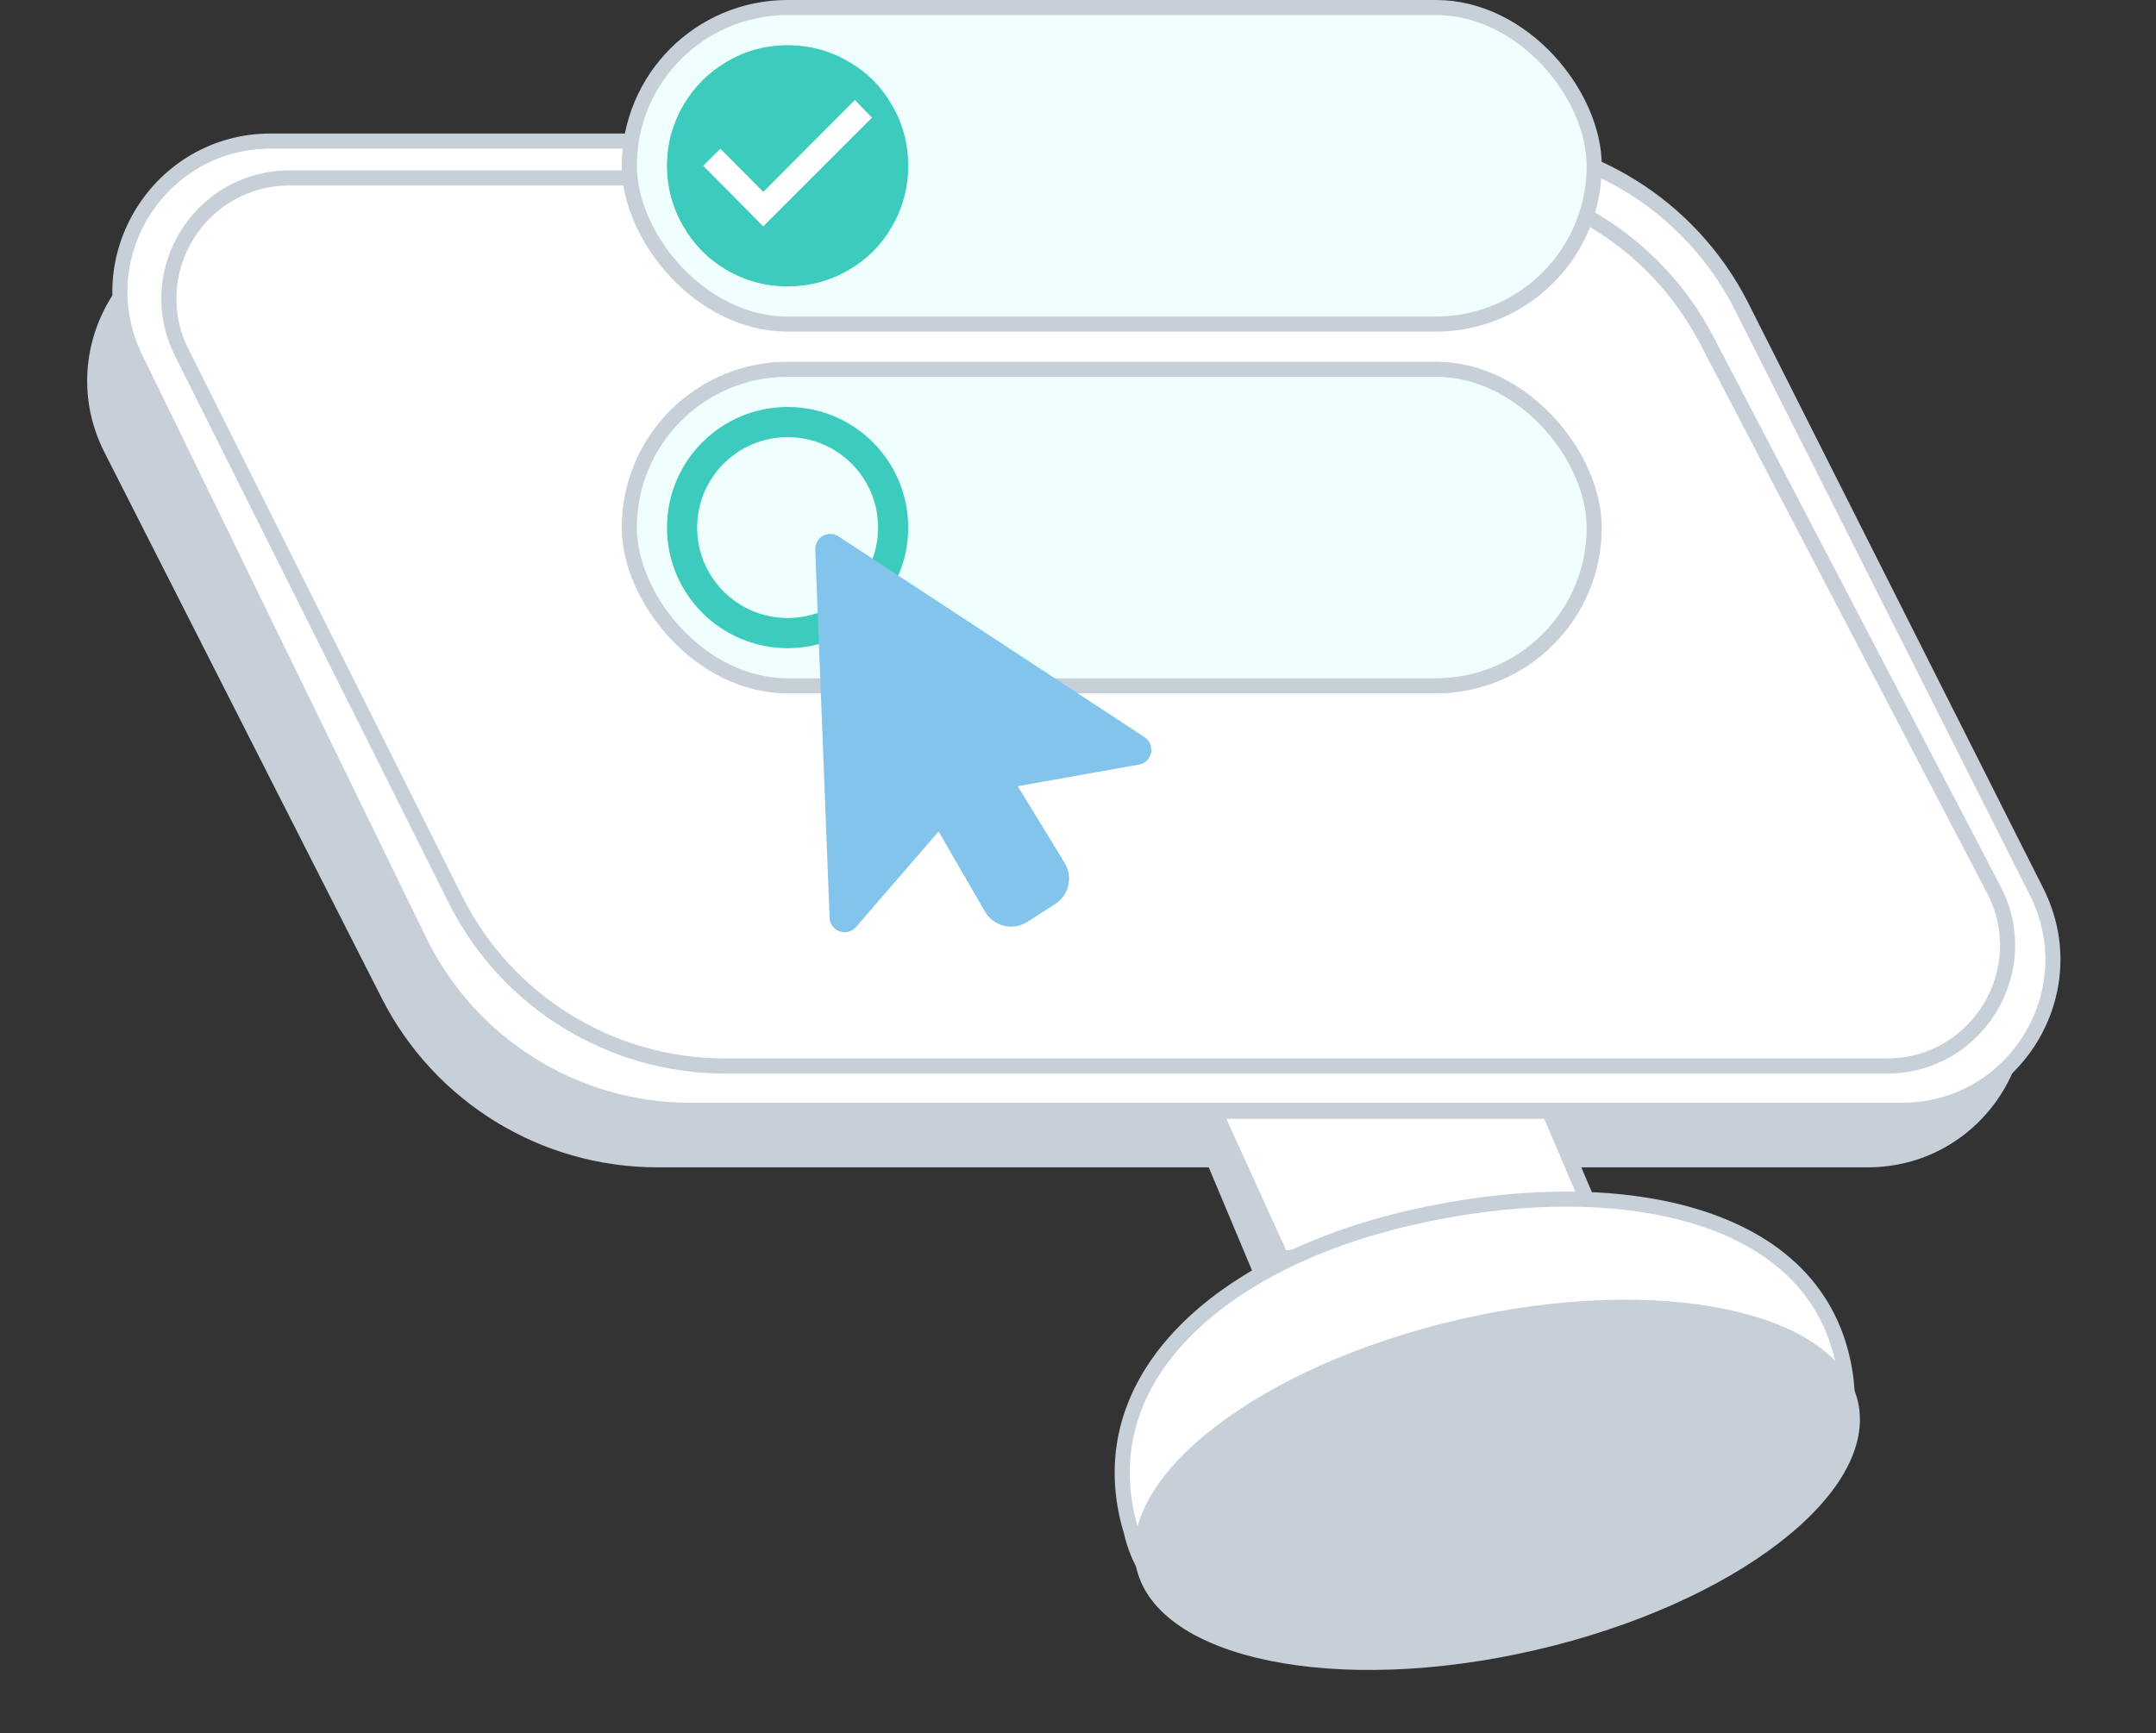
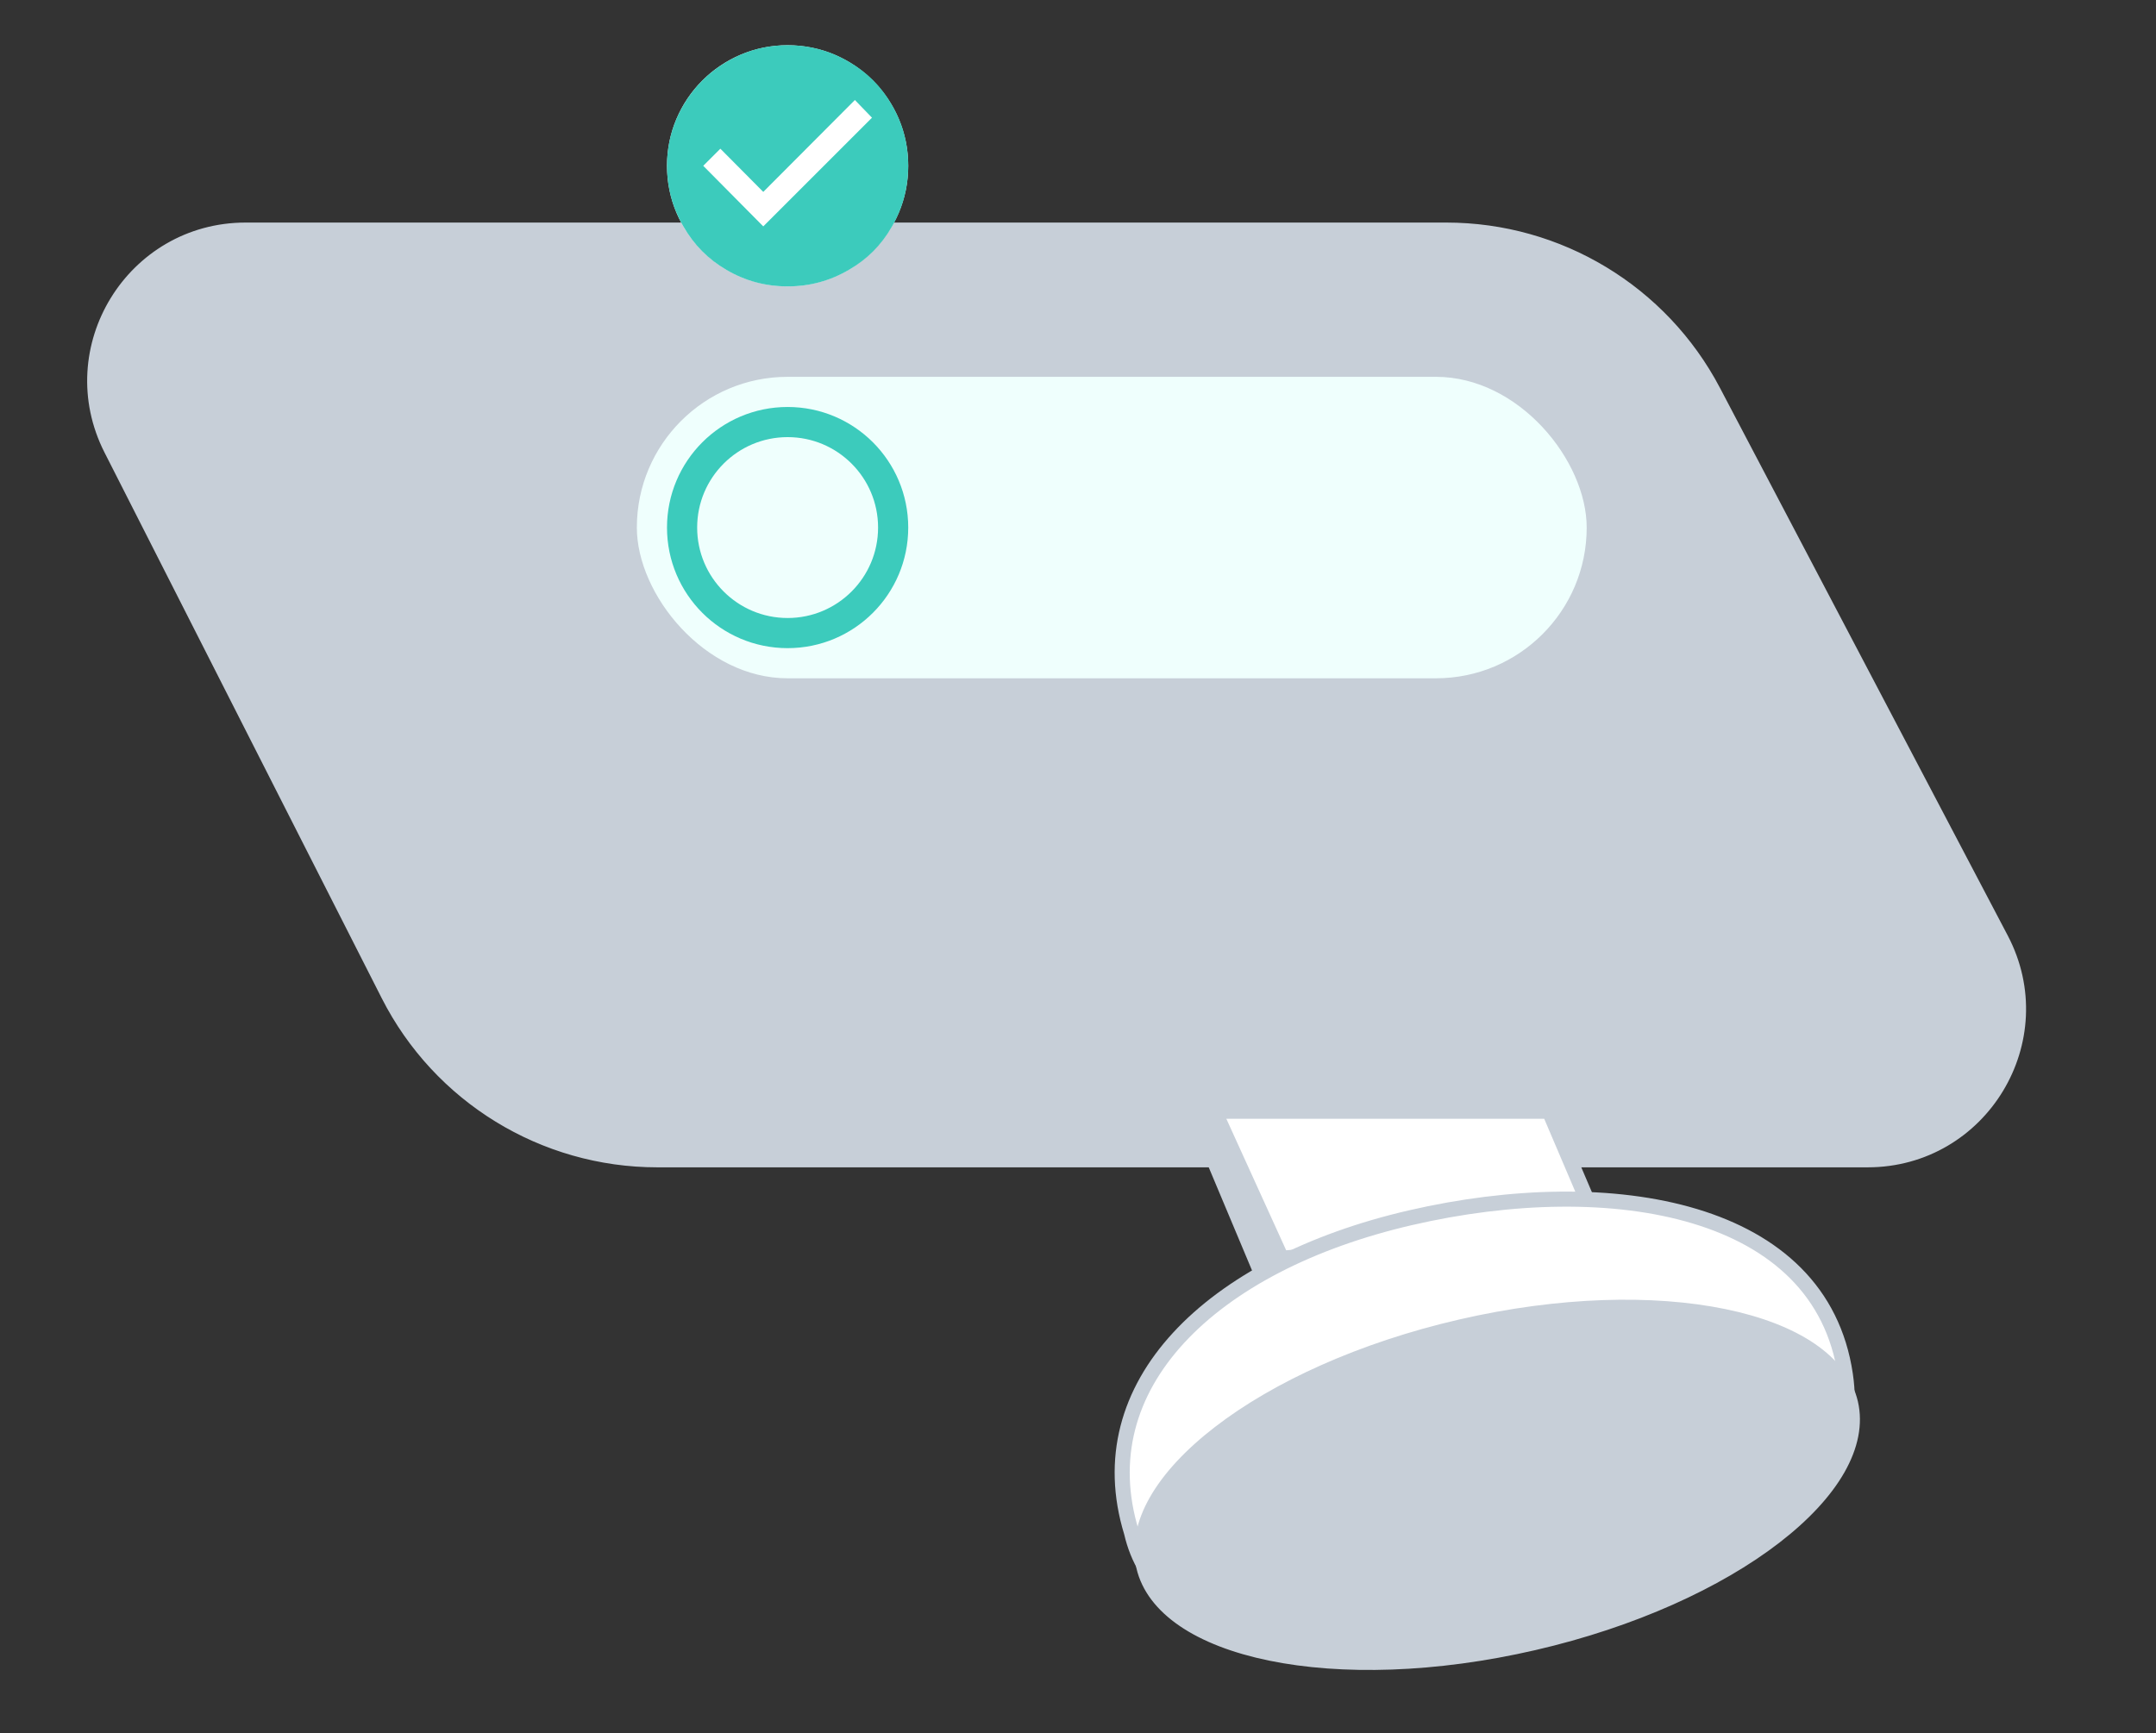
<svg xmlns="http://www.w3.org/2000/svg" width="143" height="115" viewBox="0 0 143 115" fill="none">
  <rect x="0" y="0" width="143" height="115" fill="#333333" stroke="none" />
  <path d="M25.766 66L7.378 29.793C4 23.14 8.833 15.265 16.294 15.265H95.93C103.36 15.265 110.179 19.385 113.635 25.963L132.721 62.293C136.22 68.952 131.391 76.944 123.869 76.944H43.598C36.068 76.944 29.176 72.714 25.766 66Z" fill="#C7CFD8" stroke="#C7CFD8" />
  <path d="M80.052 77.161L82.266 73.006L85.957 81.948L83.541 85.473L80.052 77.161Z" fill="#C7CFD8" />
  <path d="M85 83.479L80.562 73.722H102.752L106.08 81.528L85 83.479Z" fill="white" stroke="#C7CFD8" />
  <path d="M75.048 101.665L75.043 101.649C73.555 96.78 74.851 92.364 78.169 88.758C81.504 85.134 86.892 82.326 93.553 80.787C100.225 79.246 107.064 79.076 112.421 80.692C117.758 82.302 121.573 85.661 122.395 91.192C122.745 93.546 122.343 95.51 121.36 97.191C120.371 98.882 118.774 100.321 116.682 101.577C112.486 104.096 106.422 105.806 99.692 107.36C93 108.906 87.212 109.279 82.906 108.351C78.618 107.426 75.873 105.237 75.052 101.682L75.048 101.665Z" fill="white" stroke="#C7CFD8" />
  <path d="M96.881 88.03C103.434 86.516 109.625 86.37 114.328 87.336C119.078 88.312 122.112 90.371 122.741 93.093C123.369 95.814 121.546 98.996 117.705 101.957C113.903 104.888 108.275 107.472 101.722 108.986C95.168 110.5 88.977 110.646 84.274 109.68C79.524 108.704 76.49 106.644 75.861 103.923C75.232 101.201 77.056 98.02 80.897 95.059C84.699 92.128 90.327 89.544 96.881 88.03Z" fill="#C7CFD8" stroke="#C7CFD8" />
-   <path d="M27.817 62.421L8.973 23.738C5.738 17.095 10.575 9.358 17.963 9.358H97.666C105.218 9.358 112.127 13.613 115.526 20.358L135.08 59.162C138.432 65.813 133.598 73.662 126.15 73.662H45.797C38.147 73.662 31.167 69.298 27.817 62.421Z" fill="white" stroke="#C7CFD8" />
-   <path d="M30.2 59.667L12.053 23.384C9.392 18.065 13.26 11.806 19.208 11.806H95.463C102.911 11.806 109.742 15.945 113.191 22.547L132.239 59.017C135.021 64.343 131.157 70.721 125.148 70.721H48.087C40.512 70.721 33.588 66.442 30.2 59.667Z" fill="white" stroke="#C7CFD8" />
-   <rect x="41.74" y="0.5" width="64" height="21" rx="10.5" fill="#EFFFFD" stroke="#C7CFD8" />
  <circle cx="52.24" cy="11" r="8" fill="white" />
  <path d="M52.24 19C53.702 19 55.054 18.635 56.298 17.904C57.503 17.212 58.452 16.263 59.144 15.058C59.875 13.814 60.24 12.461 60.24 11C60.24 9.538 59.875 8.186 59.144 6.942C58.452 5.737 57.503 4.788 56.298 4.096C55.054 3.365 53.702 3 52.24 3C50.791 3 49.445 3.365 48.202 4.096C46.997 4.801 46.041 5.756 45.336 6.962C44.606 8.205 44.24 9.551 44.24 11C44.24 12.449 44.606 13.795 45.336 15.039C46.029 16.244 46.977 17.199 48.182 17.904C49.426 18.635 50.779 19 52.24 19ZM50.625 15.019L46.644 11L47.779 9.865L50.625 12.731L56.702 6.635L57.836 7.808L50.625 15.019Z" fill="#3CCBBC" />
  <rect x="41.74" y="24.5" width="64" height="21" rx="10.5" fill="#EFFFFD" stroke="#C7CFD8" />
  <circle cx="52.24" cy="35" r="7" stroke="#3CCBBC" stroke-width="2" />
-   <path d="M55.024 60.883L54.073 36.463C54.041 35.65 54.941 35.142 55.621 35.588L75.912 48.904C76.669 49.401 76.43 50.566 75.54 50.725L67.506 52.159L70.615 57.246C71.181 58.173 70.904 59.383 69.99 59.971L68.143 61.158C67.183 61.775 65.902 61.465 65.331 60.478L62.253 55.161L56.78 61.498C56.187 62.185 55.059 61.79 55.024 60.883Z" fill="#82C4EB" />
</svg>